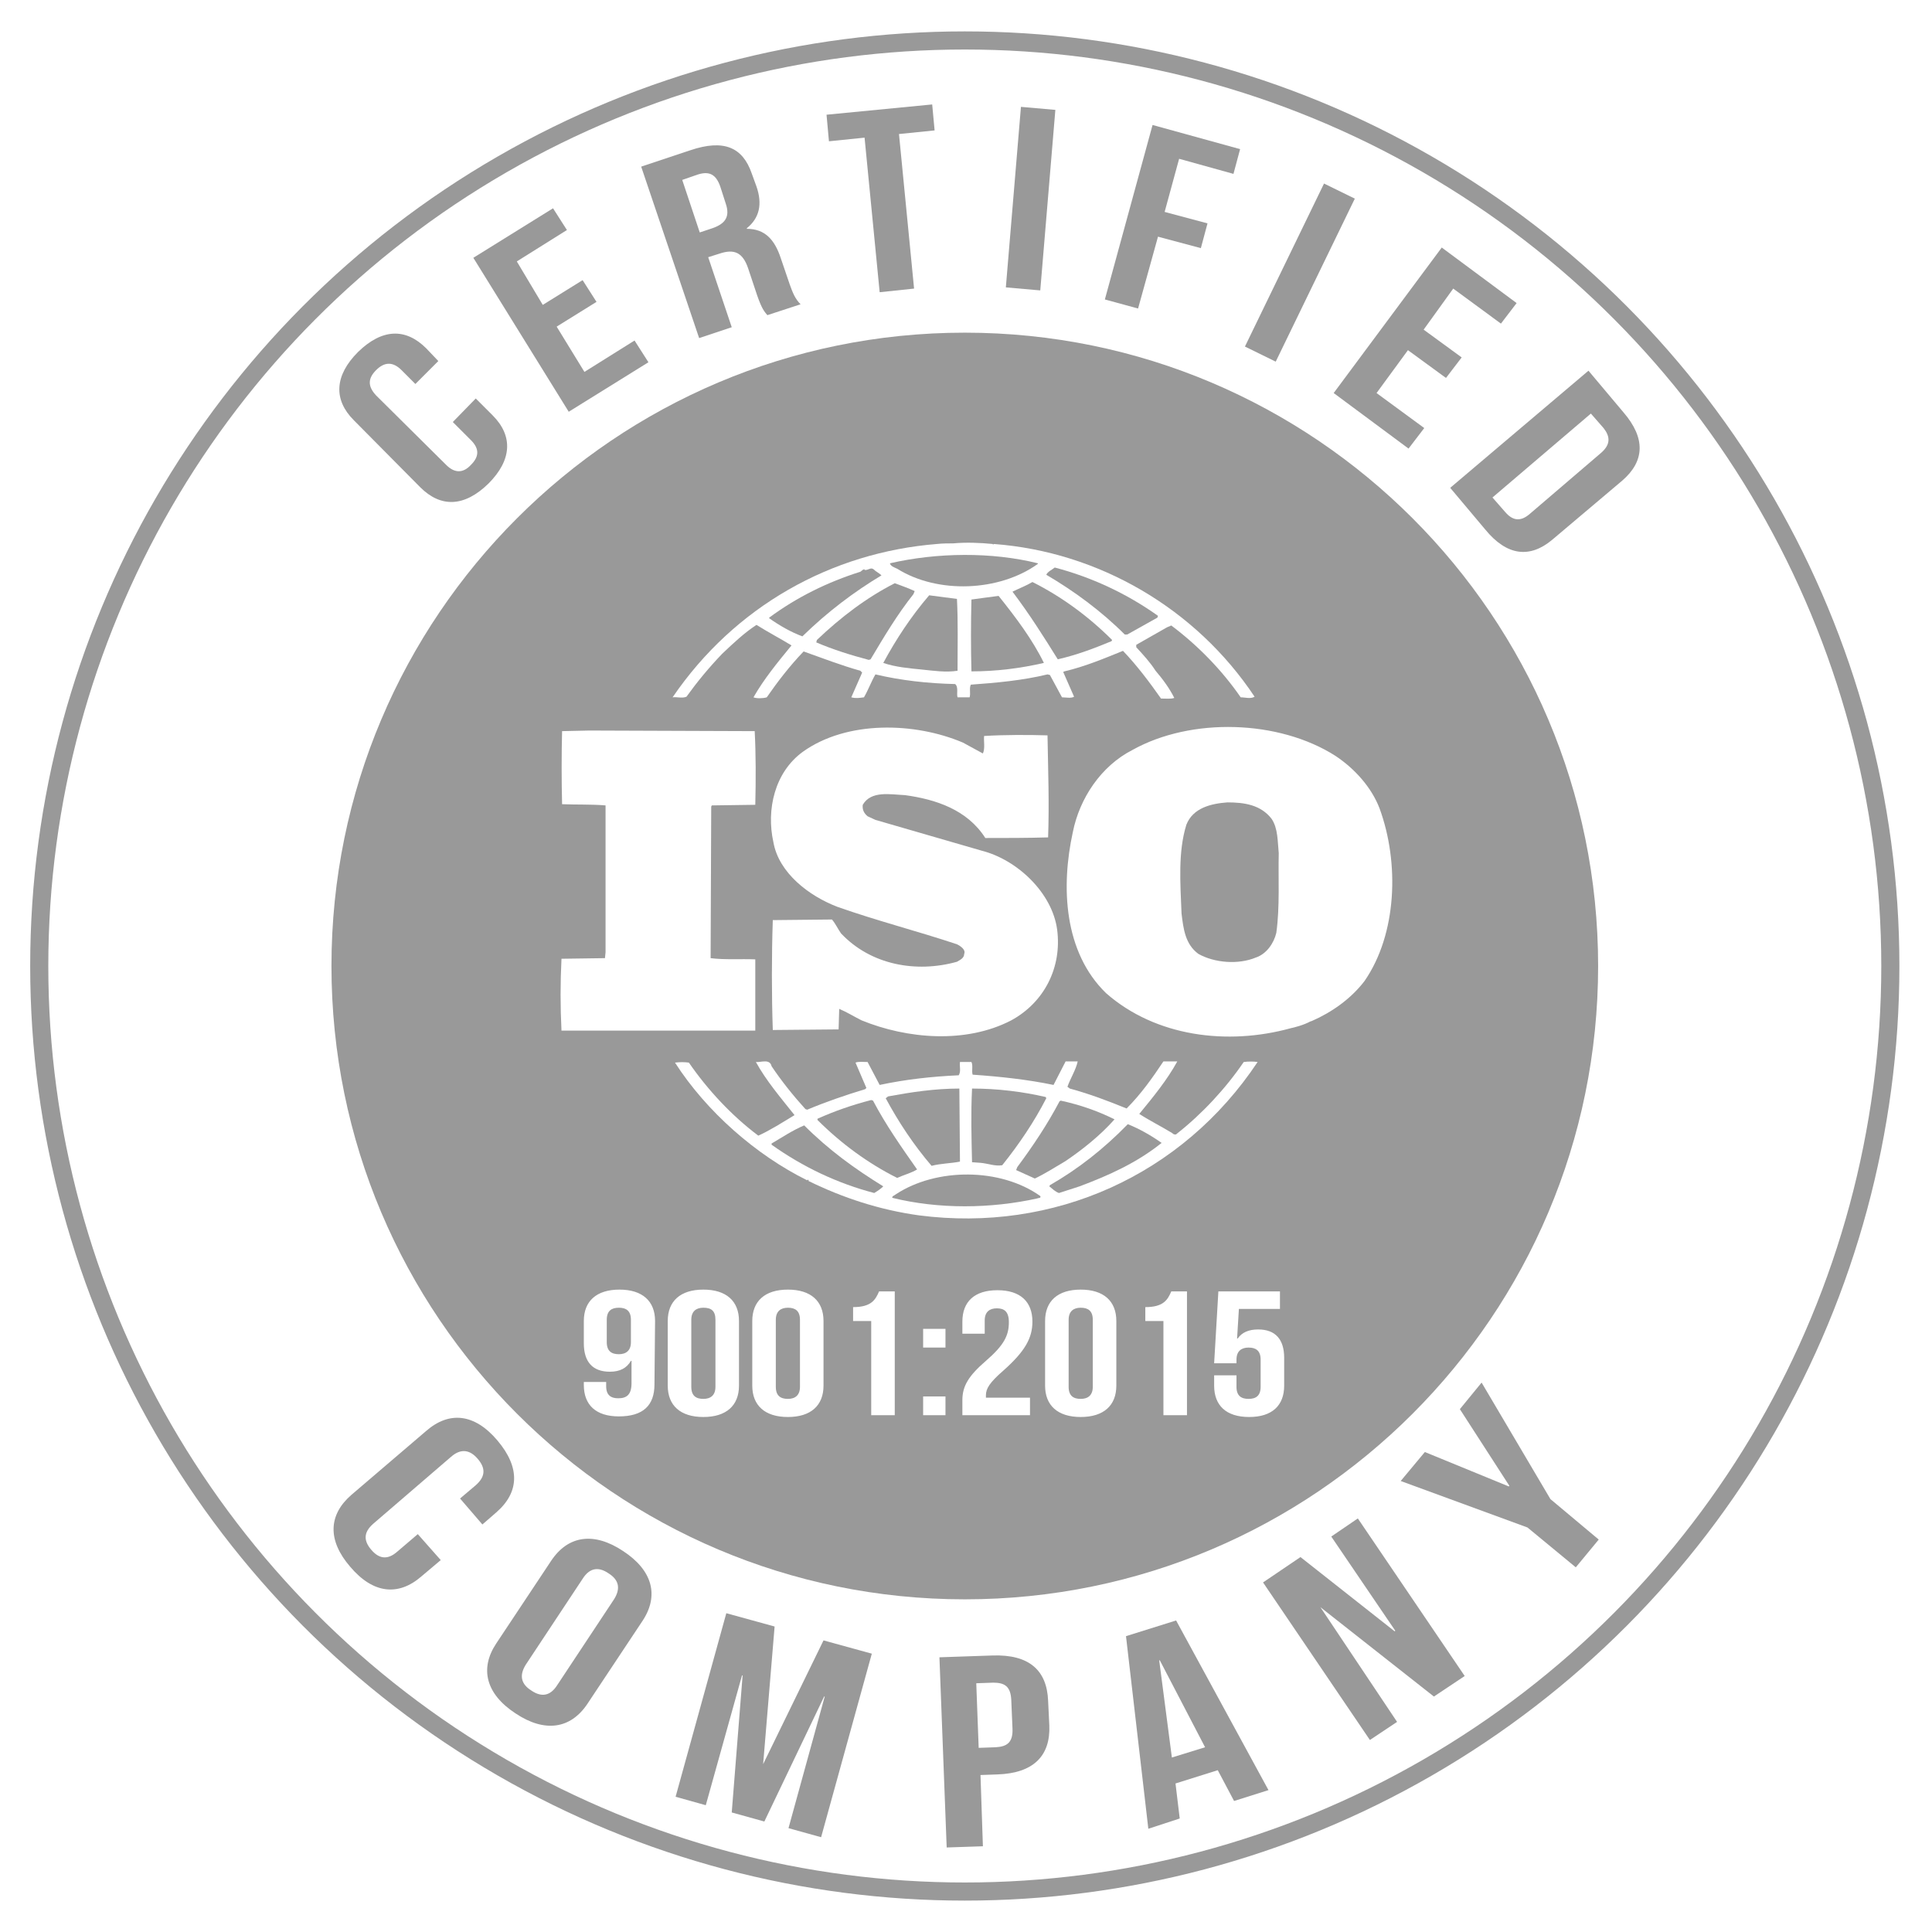
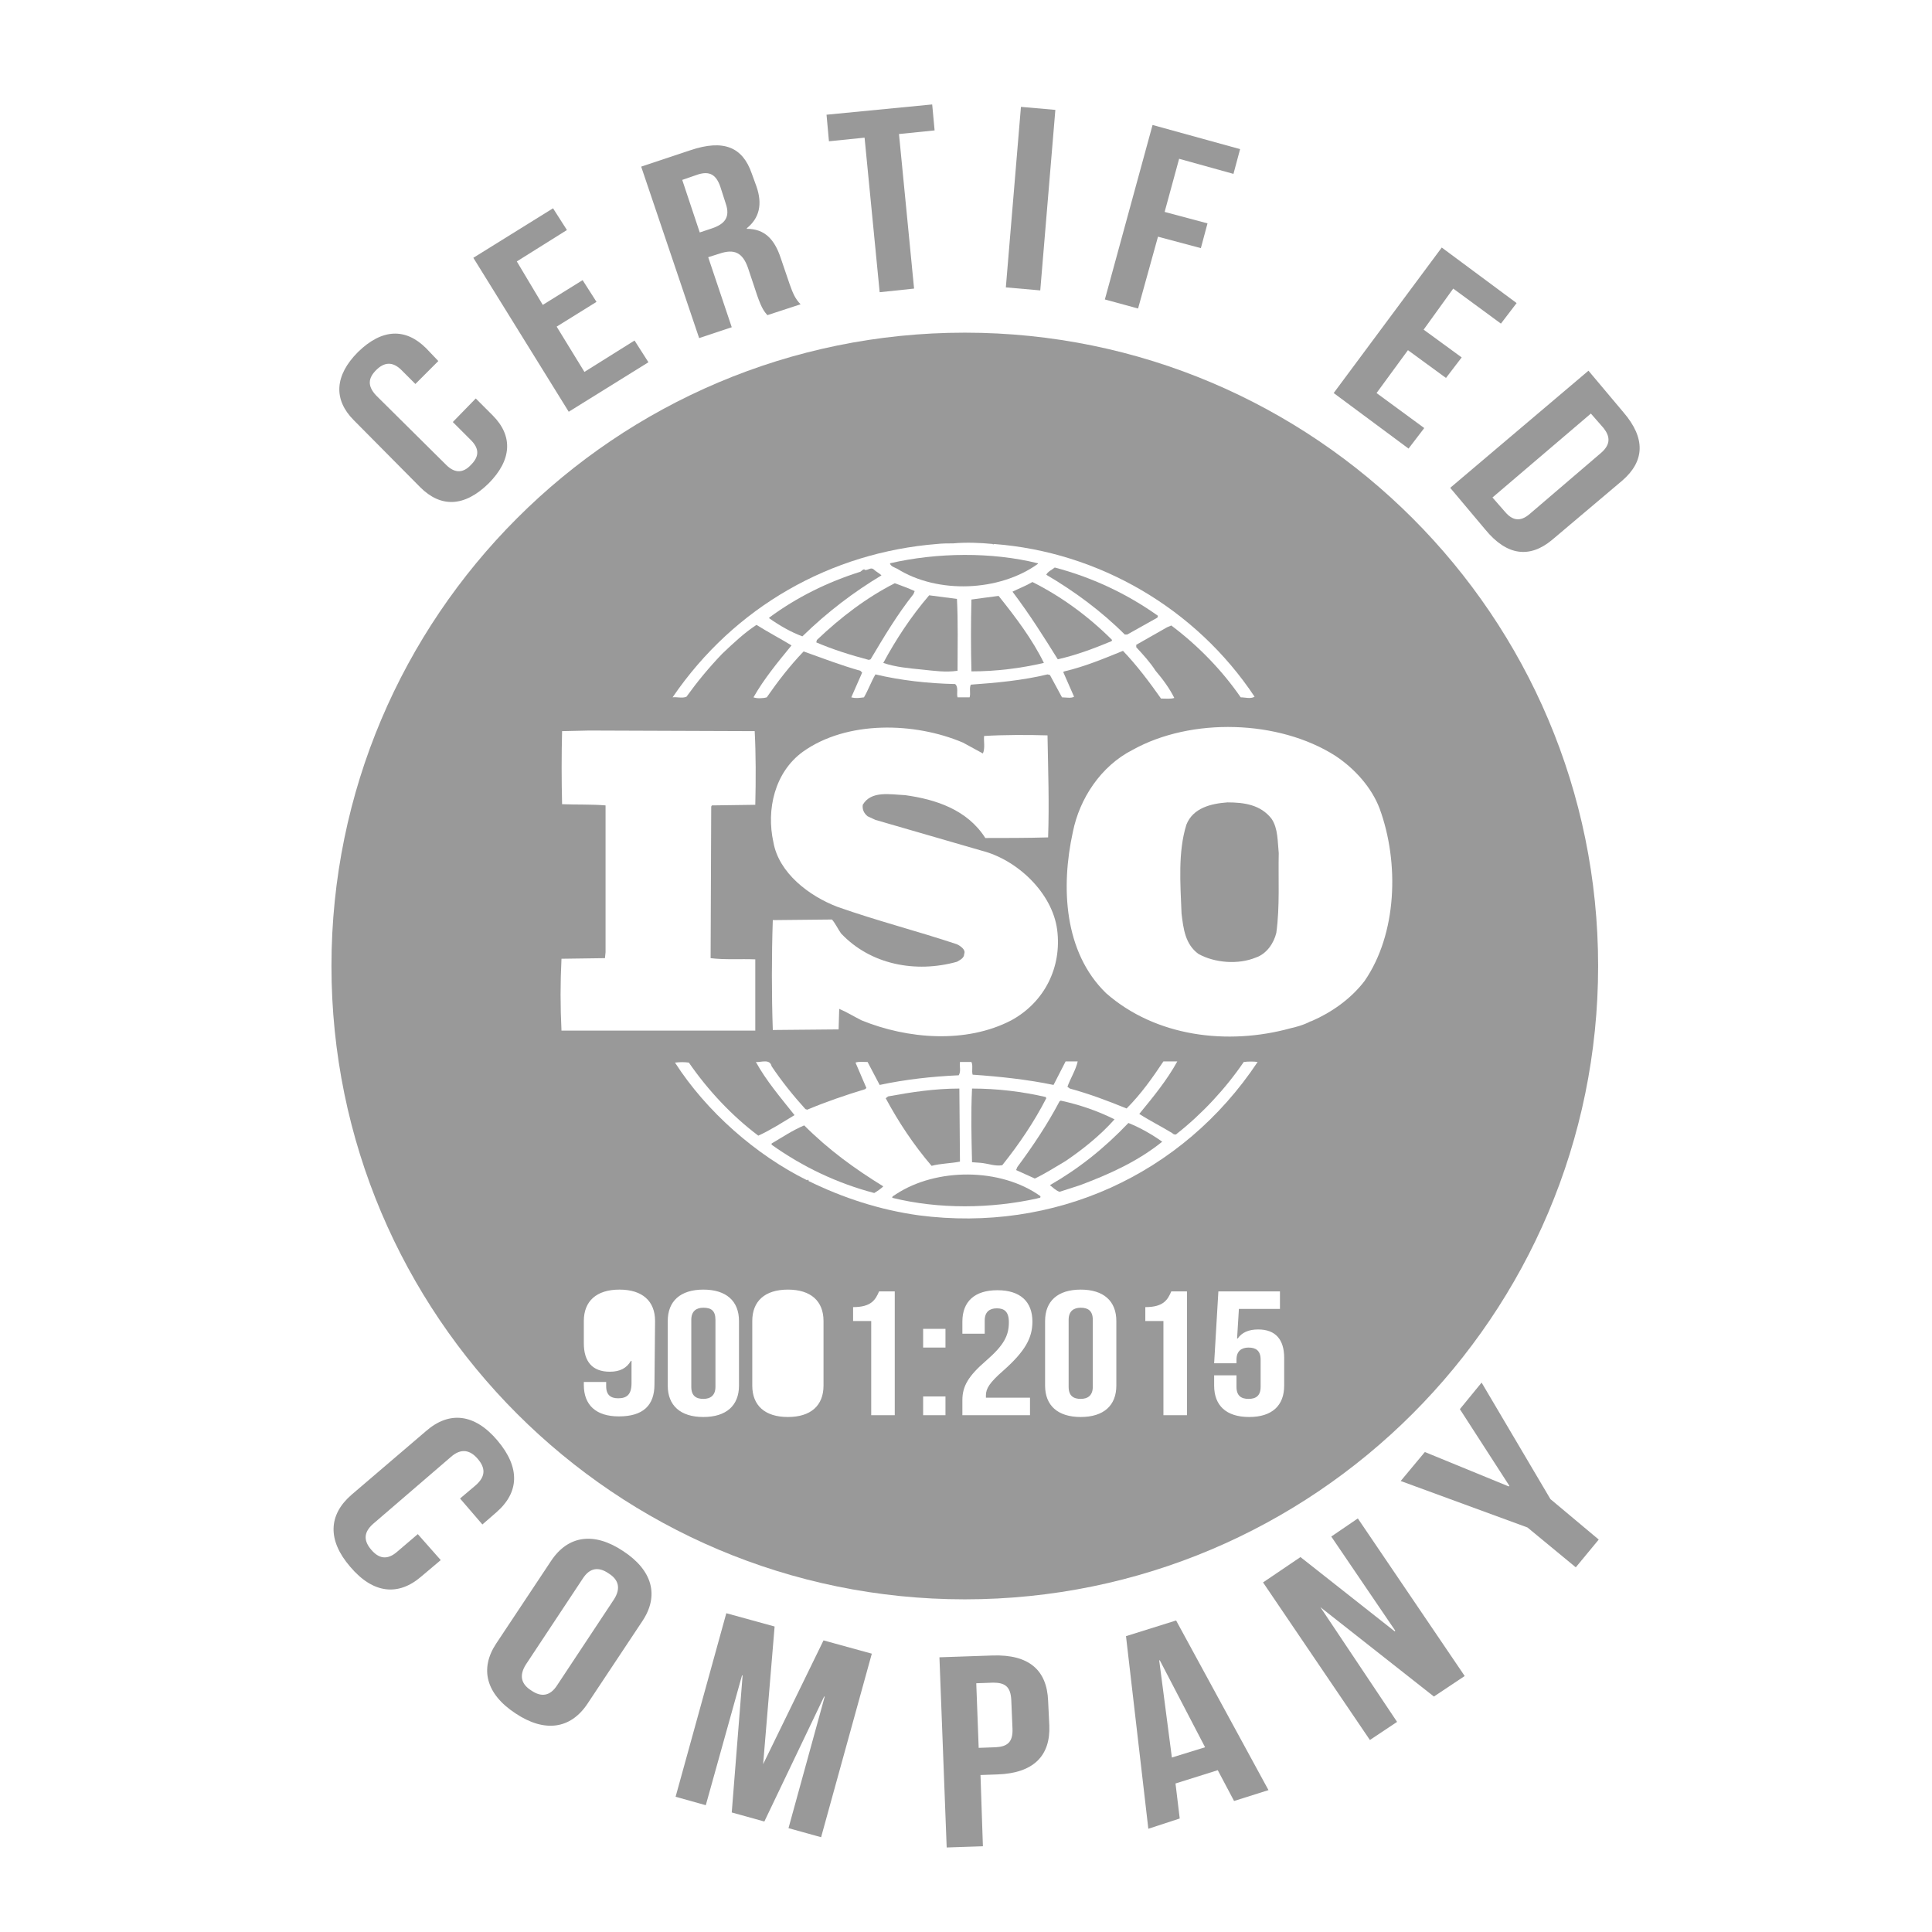
<svg xmlns="http://www.w3.org/2000/svg" version="1.1" id="Laag_1" x="0px" y="0px" viewBox="0 0 320 320" enable-background="new 0 0 320 320" xml:space="preserve">
-   <circle fill="none" stroke="#999999" stroke-width="3" stroke-miterlimit="10" cx="159.8" cy="160" r="153.3" />
  <g>
    <path fill="#999999" d="M146,95.3c-0.4-0.4-0.9-0.6-1.3-1c-0.5-0.4-0.9,0.2-1.5,0.1v-0.1c-0.3,0-0.4,0.2-0.7,0.4   c-5.4,1.7-10.5,4.2-15.1,7.6v0.1c1.7,1.2,3.6,2.3,5.5,3C137.1,101.3,141.5,98,146,95.3z" />
    <path fill="#999999" d="M116.5,216.6c-1.2,0-2,0.6-2,2v11.1c0,1.5,0.8,2,2,2s2-0.6,2-2v-11.1C118.5,217.1,117.8,216.6,116.5,216.6z   " />
    <path fill="#999999" d="M168.3,193.8l3.1,1.4c1.7-0.8,3.4-1.9,5.1-2.9c2.8-1.9,5.7-4.2,8.1-6.9c-2.8-1.4-5.7-2.4-8.9-3.1l-0.2,0.1   c-2,3.8-4.4,7.4-7,10.9L168.3,193.8z" />
    <path fill="#999999" d="M179,216.6c-1.2,0-2,0.6-2,2v11.1c0,1.5,0.8,2,2,2s2-0.6,2-2v-11.1C181,217.1,180.2,216.6,179,216.6z" />
-     <path fill="#999999" d="M130.5,216.6c-1.2,0-2,0.6-2,2v11.1c0,1.5,0.8,2,2,2s2-0.6,2-2v-11.1C132.5,217.1,131.7,216.6,130.5,216.6z   " />
    <path fill="#999999" d="M151.5,97.9c-1.1-0.5-2.2-0.9-3.3-1.3c-4.7,2.4-8.9,5.6-12.9,9.4l-0.1,0.4c2.8,1.2,5.7,2.1,8.7,2.9l0.3-0.1   c2.2-3.7,4.4-7.4,7.1-10.8L151.5,97.9z" />
    <path fill="#999999" d="M160.9,99.3c-0.1,3.9-0.1,8.1,0,11.9c4.1,0,8.1-0.5,12-1.4c-1.9-3.9-4.7-7.6-7.5-11.1   C163.9,98.9,162.3,99.1,160.9,99.3z" />
    <path fill="#999999" d="M153.9,98.6c-3,3.5-5.5,7.3-7.6,11.2c2,0.7,4.4,0.9,6.4,1.1s3.9,0.5,5.9,0.2c0-3.9,0.1-8.2-0.1-11.9   L153.9,98.6z" />
    <path fill="#999999" d="M186.7,105.1l5-2.8l0.1-0.3c-5.2-3.7-11-6.4-17.1-8c-0.5,0.4-1.2,0.7-1.4,1.2c4.6,2.7,9.1,6,13,9.9   C186.3,105.1,186.7,105.1,186.7,105.1z" />
    <path fill="#999999" d="M167.7,98c2.8,3.7,5.2,7.5,7.5,11.2c3.1-0.7,6-1.8,8.9-3l0.1-0.2c-3.9-3.9-8.4-7.2-13.2-9.6   C170,97,168.7,97.5,167.7,98z" />
    <path fill="#999999" d="M148.6,94.2c6.7,4.2,16.9,3.8,23.3-0.8v-0.1c-7.6-1.9-16.7-1.8-24.5,0C147.5,93.8,148.2,94,148.6,94.2z" />
-     <path fill="#999999" d="M102.5,216.6c-1.2,0-2,0.5-2,2v3.7c0,1.5,0.8,2,2,2s2-0.6,2-2v-3.7C104.5,217.1,103.7,216.6,102.5,216.6z" />
    <path fill="#999999" d="M127.8,189.4v0.2c5.2,3.7,10.9,6.4,17,8c0.5-0.3,1.1-0.7,1.5-1.1c-4.7-2.9-9-6-13.1-10.1   C131.3,187.2,129.5,188.4,127.8,189.4z" />
-     <path fill="#999999" d="M151.9,193.7c-2.6-3.7-5.2-7.4-7.3-11.4l-0.3-0.1c-3.1,0.8-6,1.8-8.9,3.1v0.2c3.9,3.9,8.4,7.2,13.2,9.6   C149.7,194.6,150.9,194.3,151.9,193.7z" />
    <path fill="#999999" d="M148.4,197.8c-0.2,0.2-0.7,0.3-0.6,0.6c7.7,1.9,16.3,1.8,24,0.1c0.1-0.1,0.7,0,0.5-0.4   C165.7,193.4,155.1,193.4,148.4,197.8z" />
-     <path fill="#999999" d="M173.9,196.3l-0.1,0.2c0.5,0.4,1,0.9,1.6,1.1l3.4-1.1c4.8-1.8,9.5-3.9,13.6-7.2c-1.7-1.2-3.6-2.3-5.6-3.1   C182.8,190.3,178.6,193.6,173.9,196.3z" />
+     <path fill="#999999" d="M173.9,196.3c0.5,0.4,1,0.9,1.6,1.1l3.4-1.1c4.8-1.8,9.5-3.9,13.6-7.2c-1.7-1.2-3.6-2.3-5.6-3.1   C182.8,190.3,178.6,193.6,173.9,196.3z" />
    <path fill="#999999" d="M159,192.4l-0.1-12.1c-4.1,0-8,0.6-11.8,1.3l-0.4,0.3c2.1,3.9,4.6,7.7,7.6,11.2   C155.8,192.7,157.5,192.7,159,192.4z" />
    <path fill="#999999" d="M211.8,141.3c-0.2-1.9-0.1-4.1-1.2-5.7c-1.8-2.3-4.5-2.7-7.3-2.7c-2.7,0.2-5.7,0.9-6.8,3.7   c-1.4,4.5-1,9.7-0.8,14.7c0.3,2.5,0.6,5.1,2.8,6.7c2.7,1.5,6.6,1.8,9.5,0.6c1.8-0.6,3-2.4,3.4-4.1   C212,150.2,211.7,145.4,211.8,141.3z" />
    <path fill="#999999" d="M162.4,192.6c1.2,0.1,2.4,0.6,3.6,0.4c2.8-3.5,5.3-7.2,7.3-11.1l-0.1-0.2c-3.9-0.9-8-1.4-12.2-1.4   c-0.2,4.2-0.1,7.9,0,12.2L162.4,192.6z" />
    <path fill="#999999" d="M159.8,55.1c-57.9,0-104.9,47-104.9,104.9s47,104.9,104.9,104.9s104.9-47,104.9-104.9   S217.7,55.1,159.8,55.1z M155.2,90.1c0.9-0.1,1.9-0.1,2.7-0.1c2.1-0.2,4.5-0.1,6.5,0.1l0.1,0.1l0.1-0.1   c17.4,1.3,33.5,10.7,43.2,25.3c-0.7,0.4-1.5,0.1-2.3,0.1c-3.1-4.5-7.1-8.6-11.5-11.9l-0.7,0.3l-5.1,2.9v0.4   c1.2,1.3,2.3,2.5,3.2,3.9c1.2,1.4,2.3,2.9,3.1,4.5c-0.6,0.2-1.4,0.1-2.2,0.1c-1.9-2.7-4-5.5-6.3-7.9c-3.2,1.3-6.3,2.6-9.7,3.4   l-0.2,0.1l1.8,4.1c-0.5,0.3-1.4,0.1-2,0.1l-2-3.7l-0.4-0.1c-4.1,1-8.5,1.4-12.7,1.7c-0.3,0.6,0,1.4-0.2,2.1h-2   c-0.2-0.6,0.2-1.7-0.4-2.2c-4.5-0.1-9-0.6-13.2-1.6c-0.7,1.2-1.2,2.6-1.9,3.8c-0.8,0.1-1.3,0.2-2.1,0l1.8-4.1l-0.3-0.3   c-3.2-0.9-6.3-2.1-9.4-3.2c-2.3,2.4-4.3,5-6.1,7.6c-0.7,0.2-1.7,0.2-2.2,0c1.7-3,4-5.8,6.3-8.6c-1.8-1.1-3.9-2.2-5.8-3.4   c-2,1.3-3.8,3-5.7,4.8c-2.2,2.3-4.1,4.6-5.9,7.1c-0.7,0.3-1.6,0-2.3,0.1C121.7,100.4,137.7,91.5,155.2,90.1z M158.5,156.4   c-6.6-2.2-13.3-3.9-19.8-6.2c-4.7-1.8-9.7-5.6-10.6-10.7c-1.2-5.4,0.2-11.6,4.9-15c7.3-5.2,18.5-4.9,26.5-1.5l3.3,1.8   c0.4-0.9,0.1-2.1,0.2-2.9c3.3-0.2,7.3-0.2,10.5-0.1c0.1,5.9,0.3,11.1,0.1,16.9c-3.5,0.1-7.2,0.1-10.4,0.1c-3-4.7-8.2-6.4-13.3-7.1   c-2.4-0.1-5.6-0.8-7,1.6c-0.1,0.8,0.2,1.4,0.8,1.9l1.3,0.6l17.6,5.1c5.9,1.5,11.7,7,12.5,13.1c0.8,6.2-2.1,12-7.6,15   c-7.5,3.9-17.2,3.1-24.8,0c-1.2-0.6-2.5-1.4-3.7-1.9l-0.1,3.4l-10.9,0.1c-0.2-5.7-0.2-12.4,0-18.2l9.8-0.1c0.6,0.7,1,1.6,1.5,2.3   c4.9,5.2,12.4,6.6,19.2,4.7c0.5-0.3,1.2-0.6,1.2-1.3C160,157.3,159.1,156.7,158.5,156.4z M93,158.8l7.2-0.1l0.1-1v-24.3   c-2.4-0.2-4.7-0.1-7.2-0.2c-0.1-3.9-0.1-8.3,0-12.1l4.5-0.1l27.4,0.1c0.2,3.7,0.2,8.1,0.1,12.2l-7.2,0.1l-0.1,0.2l-0.1,25.1   c2.3,0.3,5,0.1,7.4,0.2v11.8H93C92.8,166.7,92.8,162.8,93,158.8z M108.4,229.3c0,3.5-1.9,5.3-5.9,5.3c-3.8,0-5.8-1.9-5.8-5.2v-0.5   h3.7v0.7c0,1.5,0.8,2,2,2c1.4,0,2.2-0.6,2.2-2.5v-3.7h-0.1c-0.7,1.2-1.8,1.8-3.5,1.8c-2.9,0-4.3-1.7-4.3-4.7v-3.7   c0-3.3,2.1-5.2,5.9-5.2s5.9,1.9,5.9,5.2L108.4,229.3L108.4,229.3z M122.4,229.5c0,3.3-2.1,5.2-5.9,5.2s-5.9-1.9-5.9-5.2v-10.7   c0-3.3,2.1-5.2,5.9-5.2s5.9,1.9,5.9,5.2V229.5z M136.4,229.5c0,3.3-2.1,5.2-5.9,5.2c-3.8,0-5.9-1.9-5.9-5.2v-10.7   c0-3.3,2.1-5.2,5.9-5.2s5.9,1.9,5.9,5.2V229.5z M148.2,234.4h-3.9v-15.6h-3v-2.3c3,0,3.7-1.2,4.3-2.6h2.6L148.2,234.4L148.2,234.4z    M156.6,234.4h-3.7v-3.1h3.7V234.4z M156.6,223.2h-3.7v-3.1h3.7V223.2z M163.3,231.5h7.3v2.9h-11.2v-2.5c0-2.3,1-4,3.9-6.5   c3-2.6,3.8-4.2,3.8-6.4c0-1.8-0.8-2.3-2-2.3s-2,0.6-2,2v2.2h-3.7v-2c0-3.3,2-5.2,5.8-5.2s5.8,1.9,5.8,5.2c0,2.7-1.2,4.9-4.8,8.1   c-2.3,2-2.9,3-2.9,4.1C163.3,231.2,163.3,231.3,163.3,231.5z M184.9,229.5c0,3.3-2.1,5.2-5.9,5.2c-3.8,0-5.9-1.9-5.9-5.2v-10.7   c0-3.3,2.1-5.2,5.9-5.2c3.8,0,5.9,1.9,5.9,5.2V229.5z M196.6,234.4h-3.9v-15.6h-3v-2.3c3,0,3.7-1.2,4.3-2.6h2.6L196.6,234.4   L196.6,234.4z M152.2,201.3c-6.5-0.9-12.6-2.9-18.3-5.7c0.1-0.1,0-0.2-0.1-0.2s-0.1,0.1-0.1,0.1c-8.5-4.2-16.7-11.4-21.9-19.5   c0.9-0.1,1.5-0.1,2.3,0c3.1,4.5,7.1,8.8,11.5,12.1c2-0.9,4-2.2,6-3.4c-2.3-2.9-4.7-5.7-6.4-8.8c0.8,0.1,2.3-0.6,2.6,0.7   c1.6,2.4,3.6,4.9,5.6,7.1l0.3,0.1c3.1-1.3,6.3-2.4,9.6-3.4l0.2-0.2l-1.8-4.2c0.5-0.2,1.3-0.1,2-0.1l2,3.8c4.2-0.9,8.6-1.4,13.1-1.6   c0.4-0.7,0.1-1.4,0.2-2.2h1.9c0.3,0.6,0,1.5,0.2,2.1c4.4,0.3,9.1,0.8,13.4,1.7l2-3.9h2c-0.3,1.4-1.2,2.8-1.7,4.2l0.4,0.3   c3.3,0.9,6.2,2,9.4,3.3c2.4-2.4,4.3-5.1,6.1-7.8h2.3c-1.7,3.1-4,5.9-6.3,8.7c1.7,1.1,3.7,2.1,5.5,3.2c0.1,0.2,0.6,0.3,0.7,0.1   c4.2-3.3,8.1-7.5,11.1-11.9c0.7-0.1,1.7-0.1,2.3,0C195.8,194.7,174.5,204.2,152.2,201.3z M212.7,229.5c0,3.3-2,5.2-5.8,5.2   s-5.8-1.9-5.8-5.2v-1.7h3.7v1.9c0,1.5,0.8,2,2,2s2-0.5,2-2v-4.5c0-1.5-0.8-2-2-2s-2,0.6-2,2v0.6h-3.7l0.7-11.9H212v2.9h-6.8   l-0.3,4.9h0.1c0.7-1,1.8-1.5,3.4-1.5c2.9,0,4.3,1.7,4.3,4.7L212.7,229.5L212.7,229.5z M226,162.5c-2.3,3-5.5,5.2-8.7,6.6l-0.3,0.1   c-1.1,0.6-2.7,1-3.2,1.1c-10.5,2.9-22.4,1.4-30.6-5.8c-7-6.8-7.5-17.6-5.5-26.7c1.1-5.5,4.6-10.9,9.9-13.6c9.7-5.4,24.2-5,33.6,1   c3.3,2.2,6,5.3,7.3,8.7C231.8,142.9,231.4,154.7,226,162.5z" />
  </g>
  <g>
    <path fill="#999999" d="M78.8,66l2.8,2.8c3.4,3.4,3.2,7.4-0.7,11.3c-4,3.9-7.9,4-11.3,0.6l-11-11.1c-3.4-3.4-3.2-7.4,0.7-11.3   c4-3.9,7.9-4,11.3-0.6l2,2.1l-3.8,3.8l-2.3-2.3c-1.5-1.5-2.9-1.3-4.2,0s-1.5,2.6,0,4.2L73.9,77c1.5,1.5,2.9,1.3,4.1,0   c1.3-1.3,1.5-2.6,0-4.1l-3-3L78.8,66z" />
    <path fill="#999999" d="M89.9,50.5l6.6-4.1l2.3,3.6l-6.6,4.1l4.6,7.5l8.3-5.2l2.3,3.6l-13.2,8.2L78.4,42.7l13.2-8.2l2.3,3.6   l-8.3,5.2L89.9,50.5z" />
    <path fill="#999999" d="M127.1,52.2c-0.5-0.6-0.9-1-1.7-3.3l-1.5-4.5c-0.9-2.6-2.3-3.2-4.7-2.4l-1.9,0.6l3.9,11.6l-5.4,1.8   l-9.6-28.4l8.1-2.7c5.6-1.9,8.7-0.5,10.2,3.8l0.8,2.2c1,2.9,0.5,5.2-1.6,6.9v0.1c3,0,4.6,1.8,5.6,4.8l1.5,4.4   c0.5,1.4,0.9,2.4,1.8,3.3L127.1,52.2z M113,29.8l2.9,8.7l2.1-0.7c2-0.7,3-1.8,2.2-4.1l-0.9-2.8c-0.7-2-1.8-2.6-3.7-2L113,29.8z" />
    <path fill="#999999" d="M136.9,19l17.5-1.7l0.4,4.3l-5.9,0.6l2.5,25.6l-5.7,0.6l-2.5-25.6l-5.9,0.6L136.9,19z" />
    <path fill="#999999" d="M169.1,17.7l5.7,0.5l-2.5,29.9l-5.7-0.5L169.1,17.7z" />
    <path fill="#999999" d="M192.9,35.1L200,37l-1.1,4.1l-7.1-1.9l-3.3,11.9l-5.5-1.5l7.9-28.9l14.5,4l-1.1,4.1l-9-2.5L192.9,35.1z" />
-     <path fill="#999999" d="M219.3,30.4l5.1,2.5l-13.1,27l-5.1-2.5L219.3,30.4z" />
    <path fill="#999999" d="M235.8,54.6l6.3,4.6l-2.6,3.4l-6.3-4.6l-5.2,7.1l7.9,5.8l-2.6,3.4l-12.4-9.2L238.8,41l12.4,9.2l-2.6,3.4   l-7.9-5.8L235.8,54.6z" />
    <path fill="#999999" d="M263.1,61.4l5.8,6.9c3.7,4.3,3.5,8.1-0.2,11.3l-11.6,9.8c-3.7,3.1-7.5,2.7-11.1-1.7l-5.8-6.9L263.1,61.4z    M263.5,68.5l-16.3,13.9l2.1,2.4c1.2,1.4,2.5,1.7,4.1,0.3L265.2,75c1.6-1.4,1.5-2.7,0.4-4.1L263.5,68.5z" />
  </g>
  <g>
    <path fill="#999999" d="M73,258.4l-3.2,2.7c-3.8,3.3-8,2.9-11.8-1.6c-3.8-4.4-3.6-8.6,0.2-11.9L70.6,237c3.8-3.3,8-2.9,11.8,1.6   s3.6,8.6-0.2,11.9l-2.3,2l-3.7-4.3l2.6-2.2c1.7-1.5,1.6-2.9,0.3-4.4c-1.2-1.4-2.7-1.8-4.4-0.3l-12.9,11.1c-1.7,1.5-1.5,2.9-0.3,4.3   c1.2,1.4,2.6,1.8,4.3,0.3l3.4-2.9L73,258.4z" />
    <path fill="#999999" d="M91.3,258.5c2.8-4.2,7.1-4.8,11.9-1.6c4.9,3.2,6,7.4,3.2,11.6l-9.1,13.7c-2.8,4.2-7.1,4.8-11.9,1.6   c-4.9-3.2-6-7.4-3.2-11.6L91.3,258.5z M87.1,275.7c-1.2,1.9-0.7,3.3,0.9,4.3c1.6,1.1,3.1,1,4.3-0.9l9.4-14.2   c1.2-1.9,0.7-3.3-0.9-4.3c-1.6-1.1-3.1-1-4.3,0.9L87.1,275.7z" />
    <path fill="#999999" d="M126.4,292.2L126.4,292.2l10-20.5l8,2.2l-8.4,30.4l-5.4-1.5l6-21.8h-0.1l-9.9,20.7l-5.4-1.5l1.8-22.7h-0.1   l-6,21.5l-5-1.4l8.4-30.4l8,2.2L126.4,292.2z" />
    <path fill="#999999" d="M173.6,281.7l0.2,4.1c0.2,5-2.6,7.9-8.6,8.1l-2.8,0.1l0.4,11.8l-6,0.2l-1.2-31.5l8.8-0.3   C170.4,274,173.4,276.6,173.6,281.7z M161.7,278.8l0.4,10.7l2.8-0.1c1.9-0.1,2.9-0.8,2.8-3.1l-0.2-4.7c-0.1-2.3-1.1-2.9-3-2.9   L161.7,278.8z" />
    <path fill="#999999" d="M210.1,296.5l-5.7,1.8l-2.7-5.1l-7,2.2l0.7,5.8l-5.2,1.7l-3.7-31.9l8.3-2.6L210.1,296.5z M194.1,291.1   l5.5-1.7l-7.5-14.4H192L194.1,291.1z" />
    <path fill="#999999" d="M218.7,266.2L218.7,266.2l12.7,19l-4.5,3l-17.7-26.1l6.2-4.2l15.6,12.3l0.1-0.1l-10.6-15.6l4.4-3l17.7,26.1   l-5.1,3.4L218.7,266.2z" />
    <path fill="#999999" d="M253,253l-21-7.7l4-4.8l13.9,5.7l0.1-0.1l-8.2-12.7l3.6-4.4l11.4,19.3l8,6.7l-3.8,4.6L253,253z" />
  </g>
</svg>